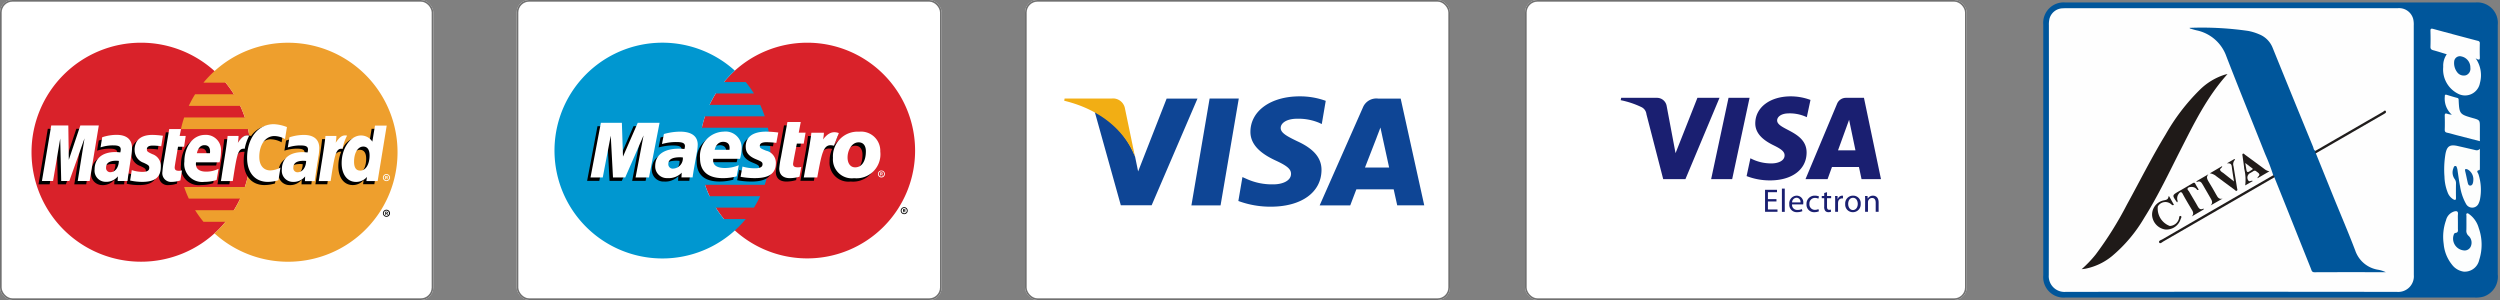
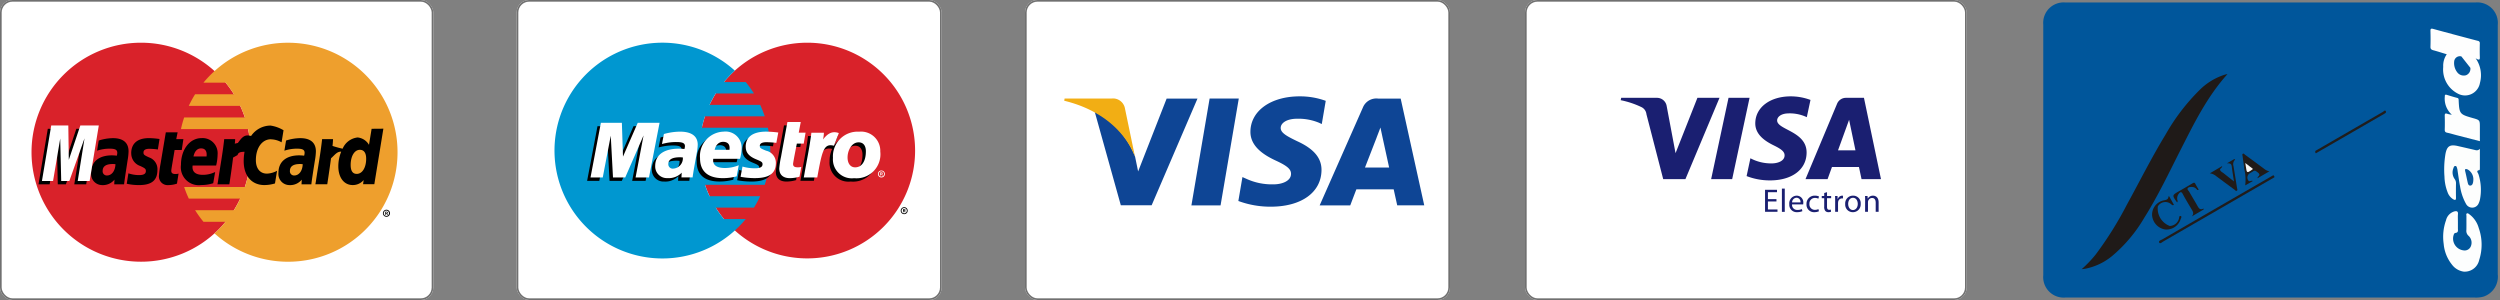
<svg xmlns="http://www.w3.org/2000/svg" width="300" height="36" viewBox="0 0 300 36">
  <rect x="0" y="0" width="300" height="36" fill="#808080" stroke="none" />
  <defs>
    <style>.a{fill:#00569b;}.b{fill:#fefefe;}.c{fill:#fdfefd;}.d{fill:#fdfefe;}.e{fill:#1f1a18;}.f{fill:#201c1b;}.g{fill:#201b19;}.h{fill:#1f1b18;}.i{fill:#201d1c;}.j{fill:#02569c;}.k{fill:#07579c;}.l{fill:#f7f6f4;}.m,.p{fill:#fff;}.m{stroke:#707070;stroke-width:0.2px;}.n{fill:#d9222a;}.o{fill:#0097d0;}.q{fill:#ee9f2d;}.r{fill:#1a1f71;}.s{fill:#0e4595;}.t{fill:#f2ae14;}.u{fill:#263b80;}.v{fill:#139ad6;}.w{fill:#232c65;}.x{stroke:none;}.y{fill:none;}</style>
  </defs>
  <g transform="translate(-780 -4366)">
    <g transform="translate(1025.191 4366.297)">
      <g transform="translate(0 0)">
        <path class="a" d="M435.58,563.606H411.009a2.459,2.459,0,0,1-2.678-2.677q0-15.036,0-30.071a2.45,2.45,0,0,1,2.658-2.656h49.181a2.463,2.463,0,0,1,2.7,2.7q0,14.956,0,29.911a2.522,2.522,0,0,1-1.734,2.692,3.5,3.5,0,0,1-1.026.105Z" transform="translate(-408.33 -528.2)" />
-         <path class="b" d="M438.5,536.818h19.945a1.751,1.751,0,0,1,1.876,1.278,2.867,2.867,0,0,1,.069.791q0,14.976.01,29.953a1.879,1.879,0,0,1-2.02,2.018q-19.885-.03-39.77,0a1.886,1.886,0,0,1-2.016-2.023q.027-15,.012-29.993a3.165,3.165,0,0,1,.06-.712,1.687,1.687,0,0,1,1.57-1.3c.385-.021.771-.013,1.156-.013Z" transform="translate(-415.931 -536.129)" />
        <path class="b" d="M995.9,571.183a3.545,3.545,0,0,1,.519,2.979,1.813,1.813,0,0,1-2.666,1.26,3.248,3.248,0,0,1-1.738-3.2,2.4,2.4,0,0,1,.424-1.512c-.555-.168-1.08-.339-1.614-.483-.239-.064-.352-.157-.342-.428.021-.624.019-1.249,0-1.874-.008-.282.072-.329.337-.256q2.666.728,5.34,1.427a.276.276,0,0,1,.245.329c-.008.518-.016,1.037,0,1.555C996.42,571.287,996.422,571.522,995.9,571.183Z" transform="translate(-944.019 -564.494)" />
        <path class="c" d="M1015.457,743.454c0,.852,0,1.6,0,2.339,0,.075-.021.213-.047.217-.472.065-.176.328-.121.5a6.132,6.132,0,0,1,.177,3.028,1.9,1.9,0,0,1-.136.414.839.839,0,0,1-1.537.112,6.192,6.192,0,0,1-.706-2.06c-.126-.638-.207-1.284-.308-1.926a1.27,1.27,0,0,0-.052-.273c-.046-.115-.047-.291-.224-.286-.14,0-.184.144-.219.254a1.359,1.359,0,0,0,.133,1.292.833.833,0,0,1,.173.549c-.009.571-.013,1.144,0,1.715.008.312-.124.3-.332.184a1.626,1.626,0,0,1-.681-.856,5.563,5.563,0,0,1-.37-1.865,11.329,11.329,0,0,1,.116-2.7c.176-.958.532-1.185,1.468-.973q1.066.242,2.131.492A.49.49,0,0,0,1015.457,743.454Z" transform="translate(-963.062 -725.896)" />
        <path class="d" d="M1011.411,843.275c0,.253,0,.505,0,.758,0,.235.084.509-.31.55-.14.015-.194.207-.232.349a1.425,1.425,0,0,0,1.206,1.74.8.8,0,0,0,.864-.435,1.121,1.121,0,0,0-.224-1.287.793.793,0,0,1-.287-.724c.014-.558,0-1.117.007-1.675,0-.109-.068-.264.068-.318.115-.045.22.067.315.135a3.071,3.071,0,0,1,1.093,1.624,5.958,5.958,0,0,1,.054,3.833,1.778,1.778,0,0,1-1.844,1.4,2.134,2.134,0,0,1-1.409-.823,4.6,4.6,0,0,1-1.009-2.513,5.9,5.9,0,0,1,.282-2.828,1.445,1.445,0,0,1,1.024-1.07c.264-.057.436-.009.408.33C1011.392,842.636,1011.412,842.956,1011.411,843.275Z" transform="translate(-961.653 -816.925)" />
        <path class="d" d="M1012.793,669.305a2.592,2.592,0,0,1-.846-2.2c-.011-.186.056-.241.229-.19.419.125.836.26,1.26.368.187.048.166.17.172.3.079,1.619.124,1.675,1.686,2.117.861.244.86.244.86,1.14v1.636l-2.838-.732c-.36-.093-.715-.206-1.078-.28-.222-.046-.307-.134-.3-.369.018-.545.016-1.09,0-1.635-.008-.261.043-.372.325-.262A3.446,3.446,0,0,0,1012.793,669.305Z" transform="translate(-963.76 -655.832)" />
        <path class="a" d="M643.32,581.394q1.059,2.617,2.118,5.234c.875,2.15,1.791,4.283,2.617,6.451a3.465,3.465,0,0,0,2.687,2.278,3.768,3.768,0,0,1,.972.3c-2.9,0-5.728-.006-8.554.008-.331,0-.348-.222-.427-.419q-1.464-3.657-2.922-7.315-.731-1.829-1.469-3.655a.36.36,0,0,1-.136-.249,23.761,23.761,0,0,0-.96-2.52c-1.549-3.906-3.136-7.8-4.652-11.716a4.827,4.827,0,0,0-3.6-3.156c-.257-.061-.509-.142-.763-.216-.02-.006-.033-.035-.076-.081a38.624,38.624,0,0,1,7.073.373,6.331,6.331,0,0,1,1.288.4,2.885,2.885,0,0,1,1.615,1.61q2.412,5.953,4.855,11.893c.07.17.063.4.29.481A.316.316,0,0,1,643.32,581.394Z" transform="translate(-610.609 -563.293)" />
        <path class="e" d="M483.572,635.842c-2.464,2.731-4.016,5.923-5.624,9.08-1.4,2.754-2.72,5.553-4.37,8.174a17.621,17.621,0,0,1-3.826,4.556,7.286,7.286,0,0,1-3.234,1.547c-.115.021-.231.03-.45.058a14.217,14.217,0,0,0,1.675-1.751,42.115,42.115,0,0,0,3.739-5.967c1.553-2.825,2.994-5.711,4.673-8.466a24.464,24.464,0,0,1,4.08-5.331,7.461,7.461,0,0,1,3.038-1.836C483.349,635.884,483.426,635.873,483.572,635.842Z" transform="translate(-461.461 -627.251)" />
        <path class="f" d="M596.057,787.976a.219.219,0,0,1,.136.248q-6.651,3.844-13.3,7.683c-.159.092-.406.338-.51.154-.132-.234.215-.3.378-.4Q589.4,791.814,596.057,787.976Z" transform="translate(-568.461 -767.242)" />
        <path class="g" d="M604.486,801.547a.245.245,0,0,1-.04-.031c-.588-.821-.587-.819.271-1.313q.81-.466,1.614-.941c.146-.087.246-.119.34.073.115.236.262.457.394.68-.145.13-.2,0-.269-.069a.727.727,0,0,0-.526-.245c-.187,0-.416,0-.517.152s.093.279.168.409c.336.586.692,1.162,1.021,1.752.159.285.331.477.709.271l.014.116-1.426.836c.336-.383.078-.676-.106-.987-.338-.57-.68-1.138-.991-1.723-.167-.312-.316-.207-.458-.02a.9.9,0,0,0-.19.71C604.508,801.313,604.59,801.412,604.486,801.547Z" transform="translate(-588.414 -777.563)" />
        <path class="g" d="M708.952,758.74l-.917.528a5.58,5.58,0,0,0-.118-2c-.042-.5-.134-1-.195-1.5-.012-.1-.072-.233.029-.3s.186.062.266.12q1.157.845,2.309,1.7a1.327,1.327,0,0,0,.615.287l-1.435.834c.022-.247.306-.291.21-.5-.072-.154-.224-.22-.342-.323a.281.281,0,0,0-.39-.011c-.131.089-.274.16-.411.242a.609.609,0,0,0-.161.866C708.568,758.889,708.731,758.625,708.952,758.74Z" transform="translate(-683.801 -737.315)" />
        <path class="g" d="M573.922,819.582l.56,1c-.2.142-.277-.051-.386-.113a1.047,1.047,0,0,0-1.546.31,2.23,2.23,0,0,0,1.437,2.346,1.186,1.186,0,0,0,1.1-.883c.043-.115.005-.374.207-.309.183.059.027.26-.008.378a1.777,1.777,0,0,1-1.866,1.233,1.87,1.87,0,0,1-1.556-1.674,1.748,1.748,0,0,1,1.324-1.8c.284-.071.626-.059.645-.512Z" transform="translate(-558.803 -796.305)" />
        <path class="g" d="M661.776,763.616a.747.747,0,0,0-.192.773c.143.876.288,1.752.425,2.63.017.108.1.251-.033.326-.112.063-.189-.068-.269-.126-.728-.532-1.451-1.071-2.175-1.608a1.5,1.5,0,0,0-.791-.357l1.483-.87c0,.262-.342.293-.231.51.088.171.275.244.419.36.39.314.785.622,1.231.974-.1-.648-.2-1.22-.269-1.8-.048-.375-.27-.389-.589-.368l.909-.527Z" transform="translate(-638.755 -744.752)" />
-         <path class="h" d="M638.8,787.351l1.406-.819c-.279.333-.144.594.036.883.323.517.623,1.049.922,1.581.164.291.315.576.759.448l-1.441.824c.3-.315.164-.583-.008-.868-.322-.535-.631-1.077-.937-1.62-.161-.284-.331-.525-.74-.309Z" transform="translate(-620.398 -765.914)" />
        <path class="i" d="M817.337,695.895a.261.261,0,0,1-.043-.3q4.047-2.342,8.1-4.679c.1-.055.227-.245.328-.089.117.179-.076.271-.215.351q-2.549,1.474-5.1,2.948Q818.873,695.014,817.337,695.895Z" transform="translate(-784.627 -677.794)" />
-         <path class="j" d="M1027.981,610.453a.827.827,0,0,1-.52.891.977.977,0,0,1-1.059-.359,1.8,1.8,0,0,1-.362-1.3.686.686,0,0,1,.863-.6A1.351,1.351,0,0,1,1027.981,610.453Z" transform="translate(-976.729 -602.612)" />
+         <path class="j" d="M1027.981,610.453a.827.827,0,0,1-.52.891.977.977,0,0,1-1.059-.359,1.8,1.8,0,0,1-.362-1.3.686.686,0,0,1,.863-.6Z" transform="translate(-976.729 -602.612)" />
        <path class="k" d="M1043.507,779.974a2.03,2.03,0,0,1-.024.214c-.038.2-.114.41-.35.415-.209,0-.259-.2-.3-.367-.105-.448-.187-.9-.3-1.349-.081-.33.092-.293.29-.222A1.356,1.356,0,0,1,1043.507,779.974Z" transform="translate(-991.9 -758.63)" />
        <path class="l" d="M712.066,769.527l.909.7c-.018.032-.025.061-.044.074-.678.465-.678.465-.794-.329C712.118,769.847,712.1,769.719,712.066,769.527Z" transform="translate(-687.824 -750.266)" />
      </g>
    </g>
    <g transform="translate(841.634 4366.038)">
      <g transform="translate(0 0)">
        <g class="m" transform="translate(0.366 -0.038)">
          <rect class="x" width="51" height="36" rx="1.5" />
          <rect class="y" x="0.1" y="0.1" width="50.8" height="35.8" rx="1.4" />
        </g>
        <g transform="translate(4.915 5.087)">
          <path class="n" d="M356.923,83.443A12.941,12.941,0,1,1,343.981,70.5a12.942,12.942,0,0,1,12.941,12.943" transform="translate(-313.66 -70.5)" />
          <path class="o" d="M110.33,91.659a12.848,12.848,0,0,1-.986-1.371h4.587a12.884,12.884,0,0,0,.746-1.371H108.6a12.858,12.858,0,0,1-.548-1.37h7.173A13.036,13.036,0,0,0,115.6,80.7h-7.921a12.852,12.852,0,0,1,.376-1.371h7.17a13.088,13.088,0,0,0-.547-1.37H108.6a13.054,13.054,0,0,1,.745-1.371h4.584a13.083,13.083,0,0,0-.986-1.369h-2.612a13.057,13.057,0,0,1,1.306-1.37,12.946,12.946,0,1,0,1.308,17.811h-2.615" transform="translate(-90.006 -70.497)" />
          <path d="M181.841,218.27a.418.418,0,1,1,.418.418.418.418,0,0,1-.418-.418Zm.418.318a.317.317,0,0,0,.317-.317h0a.317.317,0,0,0-.317-.317h0a.317.317,0,0,0-.318.317h0a.318.318,0,0,0,.318.318Zm-.057-.134h-.085v-.367h.155a.167.167,0,0,1,.094.019.111.111,0,0,1,.047.092.1.1,0,0,1-.063.095l.067.162h-.095l-.056-.145H182.2Zm0-.208h.047a.109.109,0,0,0,.052-.007.052.052,0,0,0,.022-.043.047.047,0,0,0-.021-.037.115.115,0,0,0-.055-.007H182.2Zm-20.452-3.692a6.289,6.289,0,0,1-1.653.217c-1.8,0-2.743-.823-2.743-2.394a2.932,2.932,0,0,1,2.819-3.186,1.932,1.932,0,0,1,2.176,1.943,5.052,5.052,0,0,1-.2,1.319h-3.208c-.114.767.446,1.1,1.4,1.1a4.284,4.284,0,0,0,1.66-.333Zm-.863-3.184c0-.116.179-.94-.75-.958-.513,0-.88.341-1.029.958Zm1.949-.36c0,.678.382,1.146,1.25,1.5.663.272.768.35.768.593,0,.336-.293.491-.944.486a5.366,5.366,0,0,1-1.461-.209l-.233,1.237a9.313,9.313,0,0,0,1.705.158c1.732,0,2.532-.567,2.532-1.793a1.48,1.48,0,0,0-1.156-1.493c-.688-.275-.768-.334-.768-.583,0-.292.272-.44.8-.44a10.721,10.721,0,0,1,1.181.08l.235-1.243a12.645,12.645,0,0,0-1.448-.107c-1.835,0-2.47.826-2.465,1.819m-6.363,3.672h-1.346l.032-.564a2.159,2.159,0,0,1-1.7.652,1.4,1.4,0,0,1-1.479-1.463c0-1.312,1.046-2.069,2.843-2.069a6.262,6.262,0,0,1,.661.041,1.16,1.16,0,0,0,.063-.347c0-.359-.283-.491-1.039-.491a6.21,6.21,0,0,0-1.716.239l.23-1.2a7.352,7.352,0,0,1,1.934-.284c1.392,0,2.127.546,2.127,1.572a6.039,6.039,0,0,1-.131,1.063C156.9,212.176,156.515,214.2,156.475,214.683Zm-1.181-2.393a3.071,3.071,0,0,0-.361-.023c-.918,0-1.383.273-1.383.812a.528.528,0,0,0,.581.55A1.239,1.239,0,0,0,155.294,212.289Zm14,2.308a4.183,4.183,0,0,1-1.158.174c-.824,0-1.275-.421-1.275-1.172a11.28,11.28,0,0,1,.221-1.423c.046-.266.76-4.145.76-4.145h1.6l-.242,1.283h.822l-.223,1.31h-.825s-.453,2.273-.453,2.447c0,.276.167.4.55.4a1.541,1.541,0,0,0,.435-.05l-.213,1.18m7.156-5.406a3.01,3.01,0,0,0-2.624,1.29l.462-1.2c-.852-.313-1.4.133-1.9.768,0,0-.083.105-.166.2v-.941h-1.5c-.2,1.66-.564,3.344-.846,5.007l-.068.362h1.618c.153-.844.279-1.53.405-2.076.344-1.5.922-1.957,1.79-1.755a3.5,3.5,0,0,0-.31,1.482,2.266,2.266,0,0,0,2.534,2.436,2.876,2.876,0,0,0,3.144-3.195A2.305,2.305,0,0,0,176.446,209.192Zm-.471,4.277c-.572.009-.918-.47-.918-1.188,0-.85.506-1.811,1.318-1.811.655,0,.88.519.88,1.073,0,1.21-.5,1.925-1.279,1.925Zm-24.746,1.215h-1.611l.957-5.044-2.2,5.044H146.9l-.269-5.015-.96,5.015h-1.462l1.245-6.561h2.517l.21,3.658,1.595-3.658h2.72l-1.27,6.561" transform="translate(-140.304 -198.114)" />
          <path class="p" d="M184.31,208.656a.418.418,0,1,1,0,.016C184.31,208.666,184.31,208.661,184.31,208.656Zm.418.318a.318.318,0,1,0-.318-.318A.318.318,0,0,0,184.728,208.974Zm-.057-.135h-.086v-.367h.155a.169.169,0,0,1,.094.018.111.111,0,0,1,.047.092.1.1,0,0,1-.064.095l.067.162h-.095l-.056-.145h-.063v.145h0Zm0-.208h.047a.113.113,0,0,0,.052-.007.051.051,0,0,0,.021-.042.046.046,0,0,0-.02-.037.111.111,0,0,0-.055-.007h-.046Zm-17.313.314a6.285,6.285,0,0,1-1.653.217c-1.8,0-2.743-.823-2.743-2.395a2.931,2.931,0,0,1,2.819-3.185,1.932,1.932,0,0,1,2.176,1.943,5.08,5.08,0,0,1-.2,1.32h-3.208c-.114.766.446,1.1,1.4,1.1a4.282,4.282,0,0,0,1.66-.333Zm-.863-3.183c0-.116.178-.94-.75-.958-.513,0-.88.341-1.029.958Zm1.95-.36c0,.678.381,1.146,1.249,1.5.664.272.768.35.768.592,0,.337-.293.491-.944.487a5.362,5.362,0,0,1-1.461-.209L167.824,209a9.24,9.24,0,0,0,1.705.159c1.732,0,2.532-.568,2.532-1.793a1.48,1.48,0,0,0-1.157-1.493c-.688-.275-.768-.334-.768-.583,0-.292.273-.44.8-.44a10.7,10.7,0,0,1,1.182.08l.234-1.243a12.645,12.645,0,0,0-1.447-.107c-1.836,0-2.471.826-2.465,1.819m-6.363,3.672h-1.346l.032-.564a2.163,2.163,0,0,1-1.7.651,1.4,1.4,0,0,1-1.48-1.463c0-1.313,1.045-2.069,2.843-2.069a6.278,6.278,0,0,1,.661.041,1.154,1.154,0,0,0,.063-.347c0-.359-.282-.491-1.039-.491a6.222,6.222,0,0,0-1.716.239l.23-1.2a7.344,7.344,0,0,1,1.934-.285c1.392,0,2.127.546,2.127,1.571a6.081,6.081,0,0,1-.131,1.064c-.055.35-.441,2.377-.481,2.856ZM160.9,206.68a3.03,3.03,0,0,0-.361-.022c-.917,0-1.383.273-1.383.812a.528.528,0,0,0,.581.55A1.238,1.238,0,0,0,160.9,206.68Zm14,2.309a4.191,4.191,0,0,1-1.158.174c-.824,0-1.274-.422-1.274-1.172a11.269,11.269,0,0,1,.221-1.423c.046-.266.76-4.145.76-4.145h1.6l-.242,1.283h.821l-.223,1.31h-.825s-.453,2.273-.453,2.447c0,.276.167.4.55.4a1.524,1.524,0,0,0,.435-.05l-.214,1.181m7.965-3.055c0,1.21-.5,1.926-1.28,1.926-.571.008-.918-.471-.918-1.188,0-.85.505-1.811,1.317-1.811C182.638,204.861,182.863,205.381,182.863,205.934Zm1.729.034a2.306,2.306,0,0,0-2.538-2.385,2.963,2.963,0,0,0-3.14,3.144,2.266,2.266,0,0,0,2.534,2.436A2.876,2.876,0,0,0,184.592,205.968Zm-8.268-2.263c-.2,1.66-.564,3.344-.845,5.008l-.068.362h1.618c.583-3.213.779-4.128,2-3.806l.588-1.52c-.852-.313-1.4.134-1.9.768a3.734,3.734,0,0,0,.109-.812h-1.5m-19.487,5.37h-1.611l.957-5.044-2.2,5.044h-1.468l-.269-5.015-.96,5.015H149.82l1.245-6.562h2.518l.133,4.062,1.772-4.062h2.619l-1.27,6.562" transform="translate(-145.507 -192.91)" />
        </g>
      </g>
    </g>
    <g transform="translate(780.352 4366.038)">
      <g transform="translate(0 0)">
        <g class="m" transform="translate(-0.352 -0.038)">
          <rect class="x" width="52" height="36" rx="1.5" />
          <rect class="y" x="0.1" y="0.1" width="51.8" height="35.8" rx="1.4" />
        </g>
        <g transform="translate(3.431 5.087)">
          <path class="n" d="M116.28,83.639A13.14,13.14,0,1,1,103.139,70.5a13.14,13.14,0,0,1,13.14,13.139" transform="translate(-90 -70.5)" />
          <path class="q" d="M347.868,70.5a13.092,13.092,0,0,0-8.821,3.4,13.358,13.358,0,0,0-1.327,1.39h2.655a13.34,13.34,0,0,1,1,1.392h-4.658a13.133,13.133,0,0,0-.757,1.391h6.172a13.11,13.11,0,0,1,.556,1.391h-7.284a12.979,12.979,0,0,0-.382,1.391h8.048a13.208,13.208,0,0,1-.382,6.956h-7.284a12.958,12.958,0,0,0,.556,1.391h6.172a13.165,13.165,0,0,1-.757,1.392h-4.657a13.272,13.272,0,0,0,1,1.39h2.654a13.13,13.13,0,0,1-1.327,1.392A13.14,13.14,0,1,0,347.868,70.5" transform="translate(-317.088 -70.496)" />
          <path d="M142.78,216.871a.424.424,0,1,1,.424.425A.425.425,0,0,1,142.78,216.871Zm.424.323a.323.323,0,0,0,0-.645h0a.322.322,0,0,0-.322.321h0a.322.322,0,0,0,.322.323Zm-.057-.136h-.087v-.373h.157a.17.17,0,0,1,.1.019.113.113,0,0,1,.047.094.1.1,0,0,1-.065.1l.069.165h-.1l-.057-.148h-.064Zm0-.212h.048a.108.108,0,0,0,.053-.007.051.051,0,0,0,.022-.043.047.047,0,0,0-.021-.038.111.111,0,0,0-.055-.007h-.046v.1Zm-32.464-5.861a2.382,2.382,0,0,0-.318-.022c-.809,0-1.218.277-1.218.825a.5.5,0,0,0,.511.552C110.239,212.34,110.658,211.787,110.683,210.985Zm1.037,2.415h-1.182l.027-.562a1.79,1.79,0,0,1-1.5.655,1.333,1.333,0,0,1-1.3-1.481c0-1.319.922-2.089,2.5-2.089a4.8,4.8,0,0,1,.581.042,1.334,1.334,0,0,0,.056-.351c0-.359-.249-.493-.915-.493a4.731,4.731,0,0,0-1.51.244c.015-.09.2-1.219.2-1.219a5.689,5.689,0,0,1,1.707-.287c1.225,0,1.874.55,1.872,1.589a6.927,6.927,0,0,1-.116,1.074C112.022,211.307,111.757,212.99,111.72,213.4Zm-4.55,0h-1.426l.817-5.124-1.825,5.124h-.972l-.12-5.095-.859,5.095H101.45l1.115-6.665h2.051l.124,3.731,1.251-3.731h2.281l-1.1,6.665m25.984-2.415a2.371,2.371,0,0,0-.318-.022c-.808,0-1.218.277-1.218.825a.5.5,0,0,0,.511.552C132.711,212.34,133.13,211.787,133.154,210.985Zm1.038,2.415h-1.182l.027-.562a1.79,1.79,0,0,1-1.495.655,1.333,1.333,0,0,1-1.3-1.481c0-1.319.921-2.089,2.5-2.089a4.794,4.794,0,0,1,.581.042,1.334,1.334,0,0,0,.056-.351c0-.359-.248-.493-.915-.493a4.737,4.737,0,0,0-1.51.244c.015-.09.2-1.219.2-1.219a5.687,5.687,0,0,1,1.707-.287c1.225,0,1.874.55,1.873,1.589a6.933,6.933,0,0,1-.116,1.074C134.495,211.307,134.228,212.99,134.192,213.4Zm-16.133-.082a3.258,3.258,0,0,1-1.025.176,1.044,1.044,0,0,1-1.127-1.191,12.473,12.473,0,0,1,.2-1.445c.082-.506.618-3.7.618-3.7h1.418l-.166.82h.856l-.193,1.3h-.86c-.165,1.031-.4,2.315-.4,2.485,0,.279.149.4.488.4a1.156,1.156,0,0,0,.385-.051l-.189,1.2m4.348-.044a4.839,4.839,0,0,1-1.455.22,2.155,2.155,0,0,1-2.415-2.418c0-1.853,1.053-3.217,2.481-3.217a1.811,1.811,0,0,1,1.916,1.961,5.822,5.822,0,0,1-.175,1.333h-2.824c-.1.786.408,1.114,1.232,1.114a3.355,3.355,0,0,0,1.474-.341Zm-.8-3.213c.008-.113.15-.967-.66-.967-.452,0-.775.344-.906.967Zm-9.034-.367a1.582,1.582,0,0,0,1.086,1.514c.578.272.667.352.667.6,0,.338-.255.491-.819.491a4.012,4.012,0,0,1-1.278-.214s-.188,1.195-.2,1.252a6.575,6.575,0,0,0,1.484.16c1.505,0,2.2-.573,2.2-1.812a1.484,1.484,0,0,0-1.006-1.51c-.6-.274-.667-.336-.667-.589,0-.293.237-.443.7-.443a7.825,7.825,0,0,1,1.025.081l.2-1.257a9.675,9.675,0,0,0-1.255-.106c-1.6,0-2.148.834-2.143,1.835M129.345,208a2.723,2.723,0,0,1,1.275.36l.233-1.447a4.186,4.186,0,0,0-1.568-.564,2.84,2.84,0,0,0-2.329,1.255c-.828-.274-1.168.28-1.585.832l-.371.086a2.735,2.735,0,0,0,.045-.545h-1.31c-.179,1.678-.5,3.377-.745,5.056l-.065.364h1.427c.238-1.548.369-2.539.448-3.209l.537-.3c.08-.3.332-.4.836-.387a6.073,6.073,0,0,0-.1,1.111c0,1.773.957,2.877,2.492,2.877a4.47,4.47,0,0,0,1.261-.195l.251-1.52a2.772,2.772,0,0,1-1.212.342c-.829,0-1.331-.612-1.331-1.624,0-1.468.746-2.5,1.811-2.5" transform="translate(-100.612 -196.406)" />
          <path class="p" d="M112.785,212.862h-1.427l.818-5.123-1.825,5.123h-.972l-.12-5.094-.859,5.094h-1.335l1.115-6.664h2.051l.058,4.126,1.384-4.126h2.216l-1.1,6.664" transform="translate(-105.816 -196.265)" />
          <path d="M562.01,211.6l-.316,1.926a1.785,1.785,0,0,0-1.363-.885,2.21,2.21,0,0,0-1.8,1.349,11.837,11.837,0,0,1-1.215-.334v0a8.144,8.144,0,0,0,.063-.816h-1.31c-.178,1.678-.5,3.377-.743,5.056l-.065.364h1.427q.289-1.877.449-3.115c.487-.44.731-.825,1.224-.8a4.651,4.651,0,0,0-.346,1.758c0,1.355.686,2.249,1.723,2.249a1.68,1.68,0,0,0,1.315-.6l-.067.5h1.349l1.086-6.664Zm-1.784,5.412c-.486,0-.731-.359-.731-1.068,0-1.065.459-1.821,1.106-1.821.49,0,.755.374.755,1.062C561.357,216.26,560.89,217.013,560.226,217.013Z" transform="translate(-521.199 -201.271)" />
-           <path class="p" d="M196.278,208.339a2.384,2.384,0,0,0-.318-.022c-.809,0-1.218.277-1.218.825a.5.5,0,0,0,.511.552C195.835,209.694,196.254,209.141,196.278,208.339Zm1.038,2.414h-1.182l.027-.561a1.792,1.792,0,0,1-1.495.655,1.333,1.333,0,0,1-1.3-1.481c0-1.32.922-2.089,2.5-2.089a4.8,4.8,0,0,1,.581.042,1.332,1.332,0,0,0,.056-.352c0-.359-.248-.493-.915-.493a4.764,4.764,0,0,0-1.51.243c.015-.09.2-1.218.2-1.218a5.665,5.665,0,0,1,1.707-.288c1.225,0,1.874.55,1.873,1.589a6.973,6.973,0,0,1-.116,1.074C197.618,208.66,197.352,210.344,197.316,210.753Zm19.133-6.485-.234,1.447a2.725,2.725,0,0,0-1.274-.36c-1.065,0-1.812,1.029-1.812,2.5,0,1.012.5,1.624,1.331,1.624a2.769,2.769,0,0,0,1.212-.342l-.251,1.519a4.449,4.449,0,0,1-1.261.2c-1.536,0-2.493-1.1-2.493-2.877,0-2.383,1.322-4.048,3.213-4.048a4.947,4.947,0,0,1,1.568.346m2.3,4.071a2.38,2.38,0,0,0-.318-.022c-.808,0-1.218.277-1.218.825a.5.5,0,0,0,.511.552C218.307,209.694,218.726,209.141,218.751,208.339Zm1.038,2.414h-1.182l.027-.561a1.792,1.792,0,0,1-1.495.655,1.333,1.333,0,0,1-1.3-1.481c0-1.32.922-2.089,2.5-2.089a4.806,4.806,0,0,1,.581.042,1.343,1.343,0,0,0,.056-.352c0-.359-.248-.493-.915-.493a4.767,4.767,0,0,0-1.51.243c.015-.09.2-1.218.2-1.218a5.663,5.663,0,0,1,1.707-.288c1.225,0,1.874.55,1.873,1.589a6.909,6.909,0,0,1-.116,1.074C220.091,208.66,219.824,210.344,219.789,210.753Zm-16.133-.082a3.265,3.265,0,0,1-1.025.176,1.044,1.044,0,0,1-1.127-1.191,12.548,12.548,0,0,1,.2-1.445c.082-.507.618-3.7.618-3.7h1.418l-.165.821h.728l-.194,1.3h-.73c-.165,1.031-.4,2.315-.4,2.485,0,.28.149.4.488.4a1.155,1.155,0,0,0,.385-.051l-.189,1.2m4.347-.043a4.852,4.852,0,0,1-1.455.22,2.156,2.156,0,0,1-2.415-2.418c0-1.853,1.052-3.217,2.481-3.217a1.811,1.811,0,0,1,1.916,1.962,5.834,5.834,0,0,1-.174,1.333h-2.824c-.1.786.408,1.114,1.232,1.114a3.348,3.348,0,0,0,1.474-.342Zm-.8-3.214c.008-.113.151-.967-.66-.967-.451,0-.774.345-.906.967Zm-9.034-.366a1.582,1.582,0,0,0,1.086,1.513c.578.272.667.352.667.6,0,.338-.255.49-.819.49a4.021,4.021,0,0,1-1.279-.214s-.187,1.195-.2,1.252a6.621,6.621,0,0,0,1.484.16c1.505,0,2.2-.573,2.2-1.811a1.483,1.483,0,0,0-1.006-1.511c-.6-.275-.667-.336-.667-.589,0-.293.238-.443.7-.443a7.867,7.867,0,0,1,1.025.082l.2-1.258a9.668,9.668,0,0,0-1.255-.105c-1.6,0-2.148.833-2.144,1.835m29.167,3.706h-1.35l.067-.5a1.68,1.68,0,0,1-1.315.6c-1.037,0-1.722-.894-1.722-2.249,0-1.8,1.063-3.323,2.321-3.323a1.609,1.609,0,0,1,1.362.739l.317-1.926h1.407Zm-2.1-1.252c.664,0,1.131-.753,1.131-1.827,0-.688-.266-1.062-.756-1.062-.647,0-1.106.755-1.106,1.821C224.5,209.142,224.749,209.5,225.234,209.5Zm-4.161-4.167c-.179,1.678-.5,3.377-.744,5.055l-.065.364h1.427c.51-3.314.634-3.961,1.434-3.88a5.328,5.328,0,0,1,.542-1.572c-.6-.124-.931.213-1.368.855a4.9,4.9,0,0,0,.085-.822h-1.31m-11.743,0c-.179,1.678-.5,3.377-.744,5.055l-.065.364h1.427c.51-3.314.633-3.961,1.433-3.88a5.364,5.364,0,0,1,.542-1.572c-.6-.124-.931.213-1.367.855a4.964,4.964,0,0,0,.085-.822h-1.31m18.635,5a.424.424,0,0,1,.423-.424h0a.424.424,0,0,1,.424.423h0a.424.424,0,1,1-.849,0Zm.424.322a.322.322,0,0,0,.322-.322h0a.322.322,0,0,0-.322-.323h0a.322.322,0,1,0,0,.645Zm-.057-.137h-.087v-.372h.158a.172.172,0,0,1,.095.019.112.112,0,0,1,.048.093.1.1,0,0,1-.065.1l.069.164h-.1l-.057-.147h-.064Zm0-.211h.048a.109.109,0,0,0,.053-.007.051.051,0,0,0,.022-.043.049.049,0,0,0-.021-.038.123.123,0,0,0-.056-.006h-.046Z" transform="translate(-185.797 -194.155)" />
        </g>
      </g>
    </g>
    <g transform="translate(963.141 4366.038)">
      <g transform="translate(0 0)">
        <g class="m" transform="translate(-0.141 -0.038)">
          <rect class="x" width="53" height="36" rx="1.5" />
          <rect class="y" x="0.1" y="0.1" width="52.8" height="35.8" rx="1.4" />
        </g>
        <g transform="translate(11.343 11.524)">
          <path class="r" d="M11.857.178,7.768,9.932H5.1L3.089,2.148a1.069,1.069,0,0,0-.6-.857A10.562,10.562,0,0,0,0,.461L.059.178H4.354a1.177,1.177,0,0,1,1.164.994L6.581,6.817,9.205.178Zm3.606,0L13.377,9.932H10.853L12.939.178Zm6.845,6.569c.01-2.574-3.559-2.717-3.536-3.867.009-.35.342-.722,1.071-.817a4.766,4.766,0,0,1,2.489.437l.442-2.07A6.8,6.8,0,0,0,20.414,0c-2.495,0-4.249,1.325-4.264,3.224-.016,1.4,1.253,2.187,2.208,2.655.984.478,1.313.785,1.309,1.212-.007.654-.785.944-1.509.955a5.273,5.273,0,0,1-2.592-.616l-.458,2.138a7.659,7.659,0,0,0,2.806.518c2.652,0,4.387-1.31,4.394-3.338ZM28.9,9.932h2.333L29.191.178H27.038a1.148,1.148,0,0,0-1.075.715L22.177,9.932h2.65l.526-1.457H28.59ZM26.079,6.476l1.329-3.663.763,3.663Zm-7.386,6.141H17.667v.954h1.147v.287H17.322V11.211h1.434V11.5H17.667v.837h1.025Zm.651-1.548h.345v2.789h-.345Zm1.217,1.9a.607.607,0,0,0,.652.66,1.239,1.239,0,0,0,.527-.1l.063.248a1.552,1.552,0,0,1-.636.122.886.886,0,0,1-.935-.962.919.919,0,0,1,.891-1.021.8.8,0,0,1,.786.892.833.833,0,0,1-.012.161Zm1.013-.247a.491.491,0,0,0-.479-.558.566.566,0,0,0-.53.558Zm2.215,1.068a1.334,1.334,0,0,1-.546.11.9.9,0,0,1-.947-.97.969.969,0,0,1,1.021-1.013,1.086,1.086,0,0,1,.479.1l-.078.263a.849.849,0,0,0-.4-.09.66.66,0,0,0-.672.719.652.652,0,0,0,.66.711.988.988,0,0,0,.424-.09Zm.97-2.29v.456h.495v.263h-.495v1.025c0,.236.067.369.259.369a.638.638,0,0,0,.2-.024l.016.263a.944.944,0,0,1-.306.047.493.493,0,0,1-.373-.145.743.743,0,0,1-.134-.5V12.22h-.295v-.263h.295V11.6Zm.977,1.049c0-.224,0-.416-.016-.593h.3l.016.377h.012a.575.575,0,0,1,.53-.416.732.732,0,0,1,.095.008v.326a.527.527,0,0,0-.118-.008.481.481,0,0,0-.463.44,1.039,1.039,0,0,0-.012.161v1.013h-.346Zm3.063.342a.931.931,0,0,1-.947,1.009.906.906,0,0,1-.911-.978.929.929,0,0,1,.943-1.006A.9.9,0,0,1,28.8,12.892Zm-1.5.02c0,.416.236.731.573.731s.577-.31.577-.739c0-.322-.161-.727-.57-.727S27.295,12.554,27.295,12.912Zm2.034-.44c0-.2,0-.357-.016-.514h.306l.02.314h.008a.7.7,0,0,1,.628-.354c.263,0,.672.157.672.809v1.131H30.6v-1.1c0-.306-.114-.562-.44-.562a.5.5,0,0,0-.463.354.49.49,0,0,0-.024.161v1.143h-.346Z" />
        </g>
      </g>
    </g>
    <g transform="translate(902.916 4366.038)">
      <g transform="translate(0 0)">
        <g transform="translate(0 0)">
          <g class="m" transform="translate(0.084 -0.038)">
            <rect class="x" width="51" height="36" rx="1.5" />
            <rect class="y" x="0.1" y="0.1" width="50.8" height="35.8" rx="1.4" />
          </g>
          <g transform="translate(4.791 11.524)">
            <path class="s" d="M127.795,162.053l2.185-12.823h3.5l-2.187,12.823Zm16.121-12.546a9.025,9.025,0,0,0-3.132-.539c-3.454,0-5.886,1.739-5.907,4.232-.019,1.842,1.737,2.87,3.062,3.484,1.361.629,1.818,1.029,1.811,1.591-.009.86-1.086,1.252-2.091,1.252a7.33,7.33,0,0,1-3.29-.673l-.451-.2-.49,2.87a11.063,11.063,0,0,0,3.893.684c3.674,0,6.059-1.719,6.086-4.381.013-1.459-.918-2.569-2.935-3.484-1.222-.593-1.97-.989-1.962-1.59,0-.533.633-1.1,2-1.1a6.448,6.448,0,0,1,2.616.491l.313.148.474-2.779m8.994-.277h-2.7a1.739,1.739,0,0,0-1.83,1.063l-5.191,11.751h3.67s.6-1.58.736-1.927l4.476.005c.1.449.425,1.921.425,1.921h3.243l-2.829-12.815Zm-4.285,8.28c.289-.739,1.393-3.584,1.393-3.584-.021.034.287-.742.463-1.224l.236,1.106s.669,3.061.809,3.7h-2.9Zm-23.8-8.28-3.422,8.744-.365-1.777a10.007,10.007,0,0,0-4.84-5.379l3.129,11.214,3.7,0,5.5-12.8h-3.7" transform="translate(-112.533 -148.968)" />
            <path class="t" d="M65.877,152.96H60.242l-.045.267c4.385,1.061,7.286,3.626,8.49,6.709l-1.225-5.893a1.463,1.463,0,0,0-1.584-1.083" transform="translate(-60.197 -152.699)" />
          </g>
        </g>
      </g>
    </g>
  </g>
</svg>